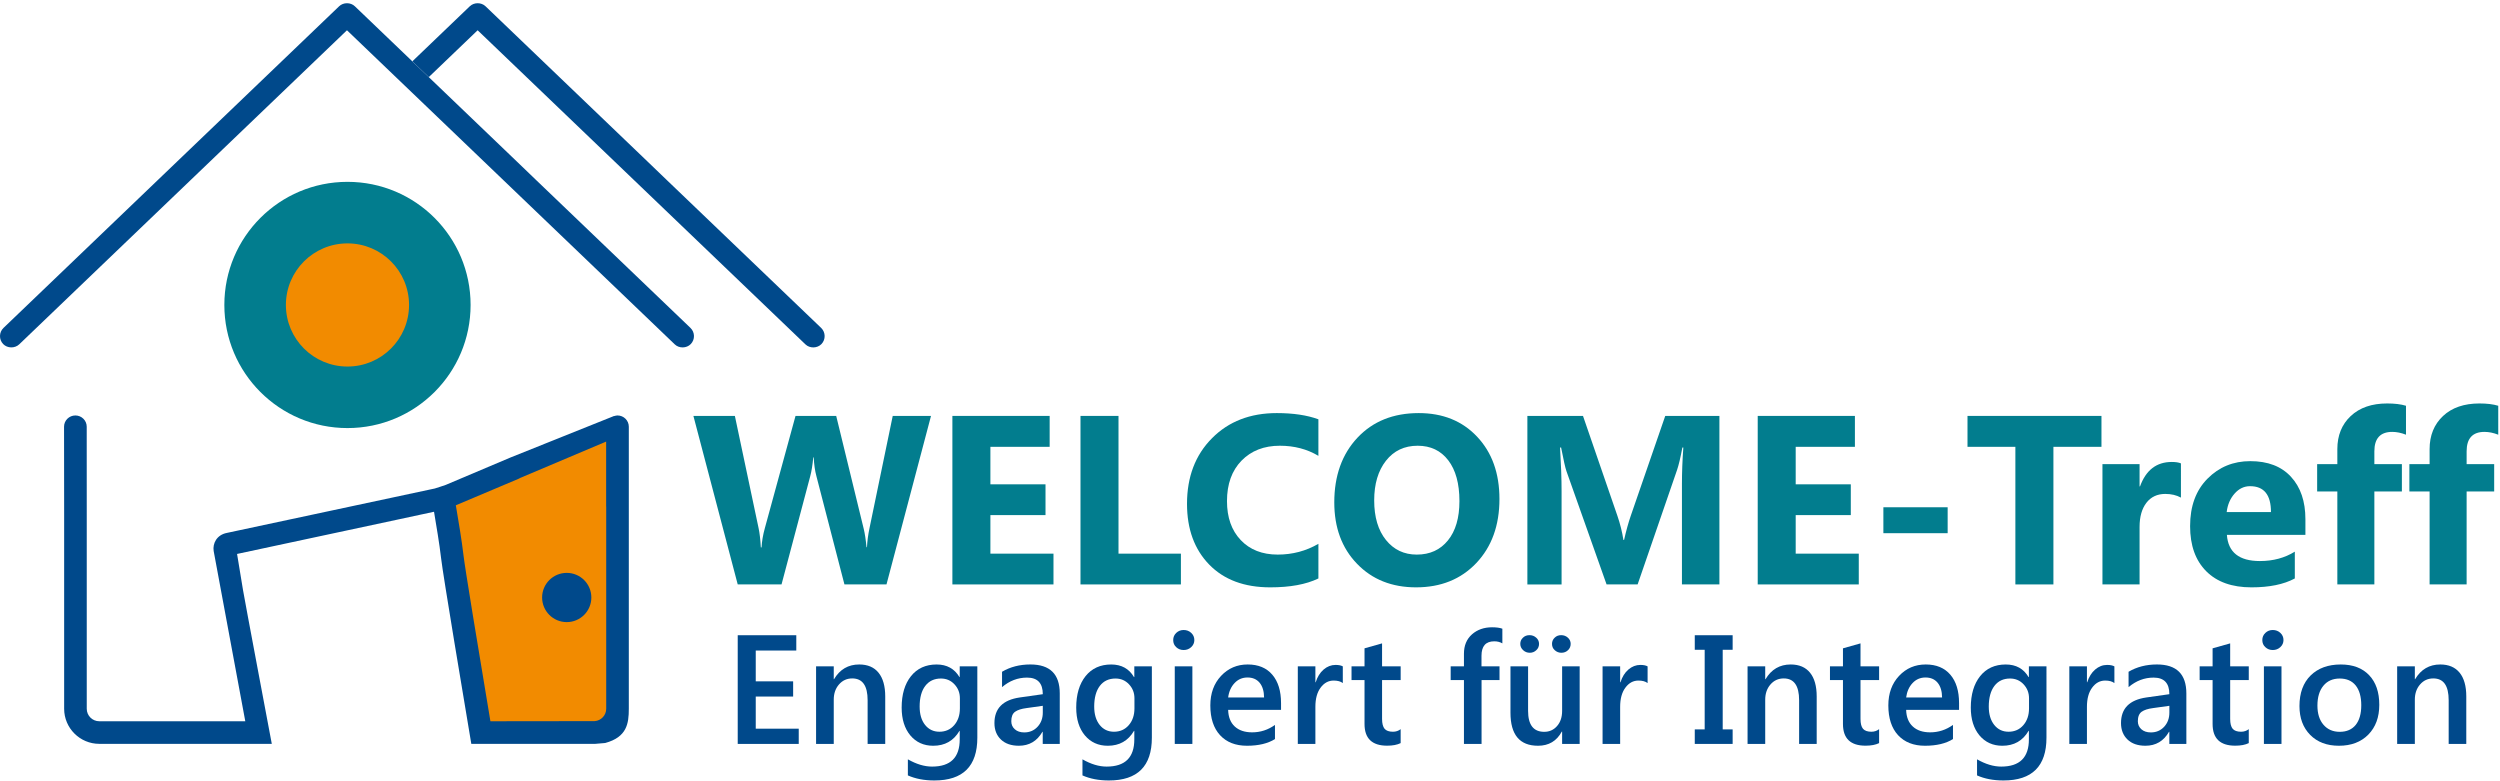
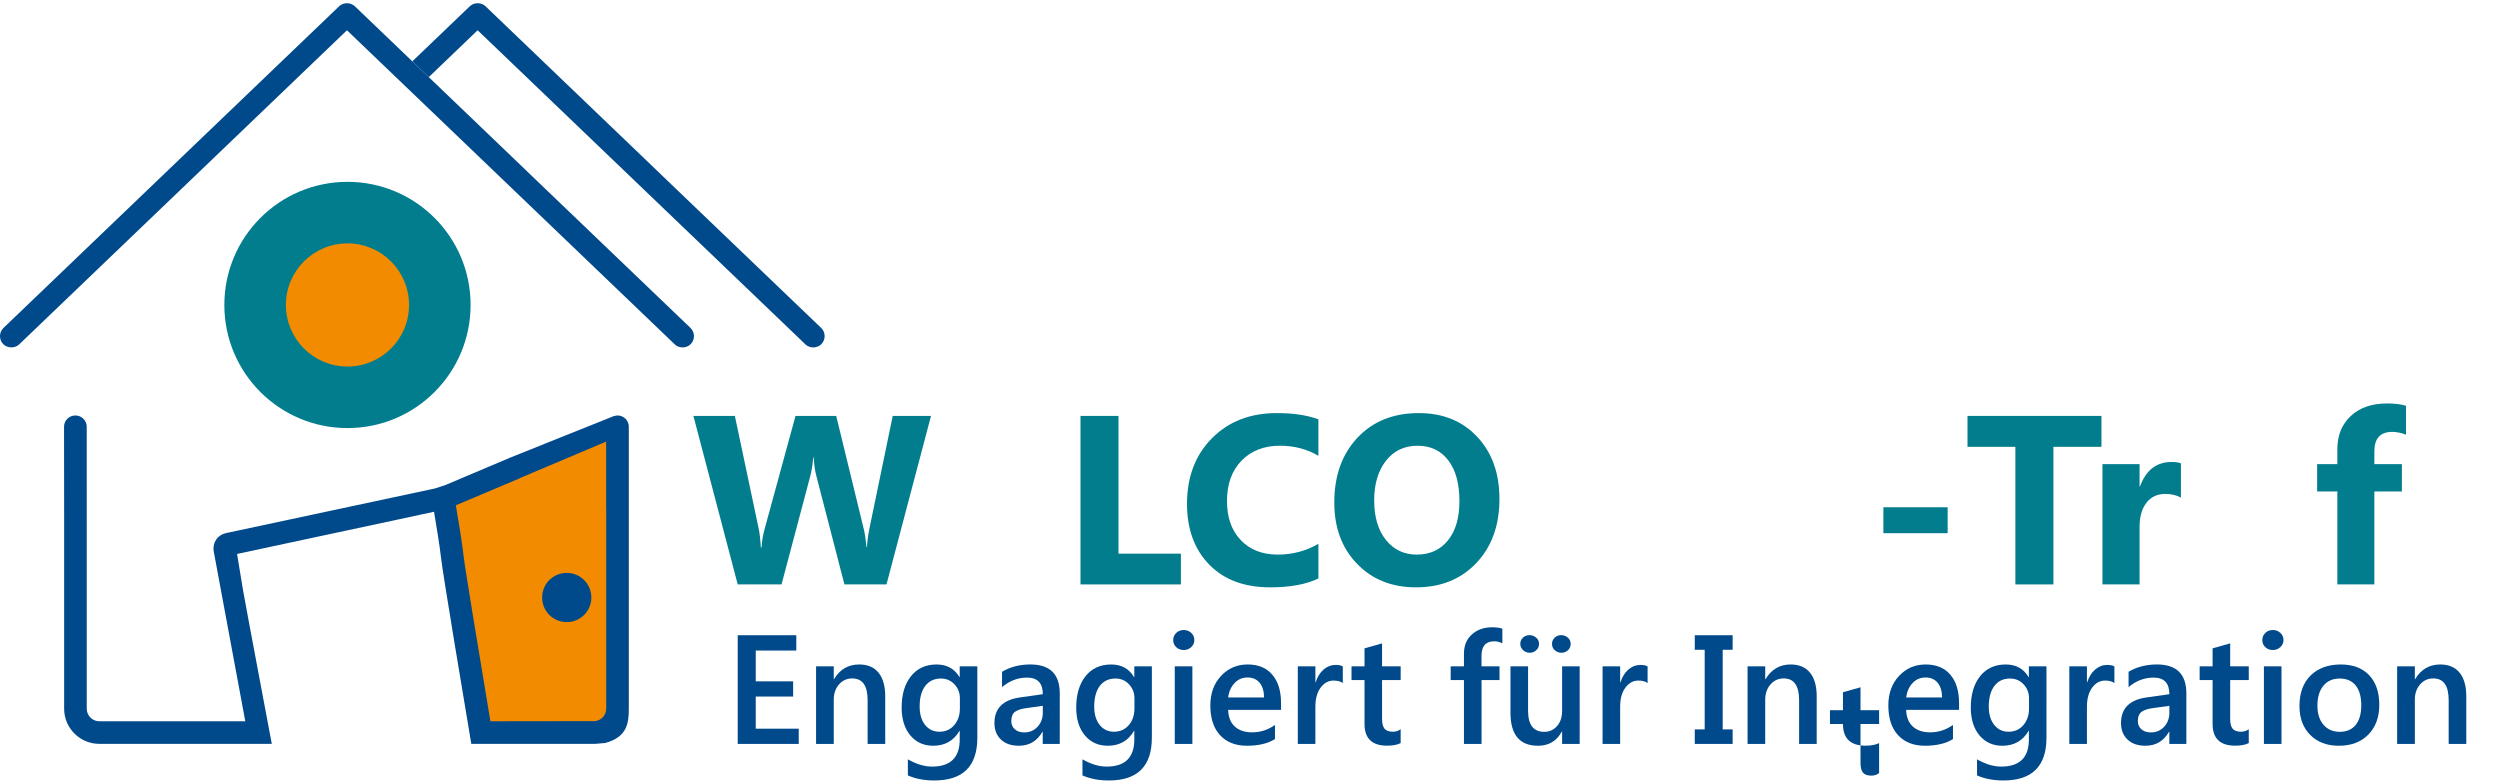
<svg xmlns="http://www.w3.org/2000/svg" version="1.1" x="0px" y="0px" width="775px" height="242px" viewBox="0 -1 775 242" overflow="visible" xml:space="preserve">
  <defs> </defs>
  <path fill="#027D8E" d="M288.614,127.933l-13.802,52.24h-13.034l-8.678-33.515c-0.474-1.759-0.747-3.703-0.842-5.856h-0.147 c-0.221,2.364-0.526,4.319-0.947,5.856l-8.889,33.515h-13.581l-13.739-52.24h12.855l7.354,34.799 c0.315,1.474,0.557,3.472,0.694,5.964h0.221c0.095-1.855,0.442-3.902,1.063-6.117l9.467-34.646h12.613l8.552,35.088 c0.316,1.287,0.611,3.151,0.842,5.606h0.148c0.094-1.92,0.357-3.866,0.767-5.823l7.217-34.871H288.614L288.614,127.933z" />
-   <polygon fill="#027D8E" points="326.579,180.173 295.241,180.173 295.241,127.933 325.392,127.933 325.392,137.515 307.023,137.515 307.023,149.14 324.107,149.14 324.107,158.681 307.023,158.681 307.023,170.631 326.579,170.631 326.579,180.173 " />
  <polygon fill="#027D8E" points="366.081,180.173 334.953,180.173 334.953,127.933 346.735,127.933 346.735,170.631 366.081,170.631 366.081,180.173 " />
  <path fill="#027D8E" d="M408.706,178.322c-3.818,1.851-8.784,2.756-14.938,2.756c-8.016,0-14.317-2.342-18.915-7.06 c-4.586-4.707-6.879-10.994-6.879-18.83c0-8.362,2.577-15.139,7.742-20.334c5.155-5.209,11.856-7.797,20.092-7.797 c5.103,0,9.395,0.644,12.897,1.926v11.33c-3.503-2.094-7.479-3.135-11.95-3.135c-4.912,0-8.867,1.547-11.887,4.629 c-2.998,3.082-4.502,7.269-4.502,12.539c0,5.049,1.41,9.078,4.26,12.076c2.841,2.999,6.67,4.502,11.477,4.502 c4.587,0,8.784-1.125,12.603-3.343V178.322L408.706,178.322z" />
  <path fill="#027D8E" d="M438.981,181.078c-7.479,0-13.581-2.42-18.283-7.285c-4.723-4.875-7.069-11.215-7.069-19.057 c0-8.246,2.389-14.929,7.164-20.029c4.786-5.103,11.131-7.649,19.02-7.649c7.469,0,13.497,2.433,18.094,7.323 c4.608,4.88,6.922,11.32,6.922,19.314c0,8.204-2.409,14.821-7.174,19.85C452.878,178.574,446.661,181.078,438.981,181.078 L438.981,181.078z M439.486,137.179c-4.124,0-7.395,1.547-9.836,4.649c-2.43,3.103-3.65,7.196-3.65,12.299 c0,5.164,1.221,9.267,3.65,12.275c2.441,3.02,5.618,4.522,9.552,4.522c4.062,0,7.27-1.46,9.657-4.396 c2.378-2.925,3.566-6.984,3.566-12.183c0-5.418-1.157-9.636-3.461-12.644C446.661,138.692,443.505,137.179,439.486,137.179 L439.486,137.179z" />
-   <path fill="#027D8E" d="M533.016,180.173h-11.614V148.92c0-3.377,0.137-7.112,0.431-11.184h-0.294 c-0.6,3.209-1.156,5.502-1.641,6.922l-12.235,35.515h-9.625l-12.455-35.158c-0.337-0.944-0.883-3.375-1.641-7.278h-0.326 c0.306,5.145,0.474,9.657,0.474,13.551v28.886h-10.604v-52.24h17.241l10.667,30.97c0.852,2.473,1.473,4.977,1.861,7.469h0.211 c0.652-2.894,1.357-5.418,2.094-7.543l10.666-30.896h16.79V180.173L533.016,180.173z" />
-   <polygon fill="#027D8E" points="576.22,180.173 544.892,180.173 544.892,127.933 575.021,127.933 575.021,137.515 556.664,137.515 556.664,149.14 573.748,149.14 573.748,158.681 556.664,158.681 556.664,170.631 576.22,170.631 576.22,180.173 " />
  <polygon fill="#027D8E" points="603.771,164.289 583.847,164.289 583.847,156.252 603.771,156.252 603.771,164.289 " />
  <polygon fill="#027D8E" points="651.454,137.515 636.558,137.515 636.558,180.173 624.768,180.173 624.768,137.515 609.925,137.515 609.925,127.933 651.454,127.933 651.454,137.515 " />
  <path fill="#027D8E" d="M676.091,153.254c-1.39-0.758-2.998-1.137-4.851-1.137c-2.493,0-4.46,0.926-5.87,2.767 c-1.398,1.831-2.104,4.323-2.104,7.469v17.82h-11.508v-37.302h11.508v6.922h0.137c1.83-5.051,5.102-7.586,9.857-7.586 c1.198,0,2.146,0.147,2.83,0.442V153.254L676.091,153.254z" />
-   <path fill="#027D8E" d="M714.677,164.808h-24.344c0.391,5.403,3.799,8.117,10.236,8.117c4.102,0,7.721-0.978,10.824-2.914v8.312 c-3.44,1.851-7.932,2.756-13.444,2.756c-6.026,0-10.698-1.662-14.021-4.998c-3.335-3.344-4.997-8.004-4.997-13.981 c0-6.185,1.799-11.097,5.396-14.717c3.586-3.617,8.016-5.427,13.254-5.427c5.439,0,9.646,1.608,12.623,4.849 c2.979,3.231,4.473,7.606,4.473,13.151V164.808L714.677,164.808z M703.999,157.733c0-5.344-2.155-8.016-6.489-8.016 c-1.843,0-3.44,0.769-4.787,2.293c-1.348,1.526-2.178,3.44-2.451,5.723H703.999L703.999,157.733z" />
  <path fill="#027D8E" d="M745.857,133.759c-1.484-0.584-2.893-0.873-4.261-0.873c-3.683,0-5.544,2-5.544,6.019v3.967h8.531v8.483 h-8.531v28.818h-11.477v-28.818h-6.26v-8.483h6.26v-4.642c0-4.237,1.389-7.668,4.155-10.265c2.777-2.6,6.533-3.893,11.298-3.893 c2.335,0,4.281,0.241,5.828,0.715V133.759L745.857,133.759z" />
-   <path fill="#027D8E" d="M774.458,133.759c-1.482-0.584-2.893-0.873-4.271-0.873c-3.671,0-5.533,2-5.533,6.019v3.967h8.542v8.483 h-8.542v28.818h-11.477v-28.818h-6.27v-8.483h6.27v-4.642c0-4.237,1.399-7.668,4.154-10.265c2.778-2.6,6.544-3.893,11.3-3.893 c2.335,0,4.271,0.241,5.826,0.715V133.759L774.458,133.759z" />
  <polygon fill="#00498B" points="247.608,229.615 228.694,229.615 228.694,195.922 246.852,195.922 246.852,200.666 234.28,200.666 234.28,210.216 245.873,210.216 245.873,214.929 234.28,214.929 234.28,224.892 247.608,224.892 247.608,229.615 " />
  <path fill="#00498B" d="M274.423,229.615h-5.46v-13.55c0-4.502-1.588-6.754-4.765-6.754c-1.662,0-3.03,0.631-4.113,1.873 c-1.084,1.24-1.62,2.819-1.62,4.701v13.729h-5.481v-24.06h5.481v3.998h0.084c1.809-3.041,4.407-4.565,7.816-4.565 c2.609,0,4.618,0.853,5.985,2.557c1.378,1.699,2.073,4.156,2.073,7.363V229.615L274.423,229.615z" />
  <path fill="#00498B" d="M302.974,227.688c0,8.838-4.439,13.257-13.328,13.257c-3.135,0-5.87-0.527-8.206-1.568v-4.987 c2.641,1.504,5.134,2.252,7.501,2.252c5.722,0,8.574-2.808,8.574-8.437v-2.629h-0.085c-1.809,3.069-4.513,4.606-8.131,4.606 c-2.935,0-5.302-1.074-7.091-3.203c-1.788-2.151-2.692-5.014-2.692-8.621c0-4.082,0.957-7.331,2.892-9.752 c1.925-2.407,4.576-3.618,7.943-3.618c3.177,0,5.533,1.305,7.079,3.901h0.085v-3.334h5.459V227.688L302.974,227.688z M297.566,218.601v-3.135c0-1.683-0.557-3.125-1.683-4.324c-1.115-1.199-2.525-1.799-4.198-1.799c-2.061,0-3.681,0.758-4.849,2.284 c-1.168,1.524-1.746,3.675-1.746,6.406c0,2.366,0.547,4.26,1.673,5.68c1.125,1.41,2.608,2.125,4.46,2.125 c1.872,0,3.408-0.684,4.576-2.03C296.978,222.451,297.566,220.715,297.566,218.601L297.566,218.601z" />
  <path fill="#00498B" d="M328.525,229.615h-5.28v-3.75h-0.095c-1.662,2.877-4.092,4.317-7.301,4.317 c-2.367,0-4.218-0.642-5.565-1.926c-1.336-1.277-2.009-2.976-2.009-5.095c0-4.551,2.619-7.187,7.847-7.947l7.144-1.012 c0-3.429-1.621-5.144-4.882-5.144c-2.861,0-5.449,0.988-7.753,2.955v-4.765c2.535-1.504,5.46-2.262,8.784-2.262 c6.081,0,9.11,2.998,9.11,8.983V229.615L328.525,229.615z M323.267,217.8l-5.04,0.706c-1.577,0.201-2.755,0.58-3.544,1.136 c-0.79,0.558-1.179,1.535-1.179,2.924c0,1.022,0.347,1.853,1.095,2.505c0.715,0.651,1.693,0.978,2.924,0.978 c1.651,0,3.029-0.578,4.113-1.746c1.094-1.177,1.631-2.64,1.631-4.408V217.8L323.267,217.8z" />
  <path fill="#00498B" d="M357.076,227.688c0,8.838-4.44,13.257-13.318,13.257c-3.125,0-5.86-0.527-8.195-1.568v-4.987 c2.63,1.504,5.123,2.252,7.49,2.252c5.722,0,8.584-2.808,8.584-8.437v-2.629h-0.105c-1.799,3.069-4.513,4.606-8.121,4.606 c-2.936,0-5.292-1.074-7.091-3.203c-1.799-2.151-2.693-5.014-2.693-8.621c0-4.082,0.968-7.331,2.893-9.752 c1.936-2.407,4.587-3.618,7.942-3.618c3.188,0,5.544,1.305,7.07,3.901h0.105v-3.334h5.439V227.688L357.076,227.688z M351.679,218.601v-3.135c0-1.683-0.558-3.125-1.683-4.324c-1.115-1.199-2.514-1.799-4.187-1.799c-2.072,0-3.692,0.758-4.86,2.284 c-1.157,1.524-1.746,3.675-1.746,6.406c0,2.366,0.557,4.26,1.683,5.68c1.115,1.41,2.609,2.125,4.439,2.125 c1.883,0,3.419-0.684,4.587-2.03C351.09,222.451,351.679,220.715,351.679,218.601L351.679,218.601z" />
  <path fill="#00498B" d="M366.934,200.507c-0.895,0-1.663-0.285-2.294-0.873c-0.631-0.578-0.947-1.304-0.947-2.209 c0-0.894,0.316-1.63,0.947-2.229c0.631-0.601,1.399-0.896,2.294-0.896c0.925,0,1.704,0.295,2.345,0.896 c0.642,0.6,0.968,1.336,0.968,2.229c0,0.842-0.326,1.579-0.968,2.178C368.637,200.203,367.858,200.507,366.934,200.507 L366.934,200.507z M369.636,229.615h-5.46v-24.06h5.46V229.615L369.636,229.615z" />
  <path fill="#00498B" d="M397.123,219.063h-16.398c0.062,2.231,0.747,3.945,2.051,5.154c1.315,1.209,3.103,1.809,5.396,1.809 c2.577,0,4.934-0.768,7.069-2.303v4.388c-2.188,1.377-5.092,2.071-8.688,2.071c-3.546,0-6.323-1.093-8.332-3.271 c-2.02-2.185-3.019-5.272-3.019-9.228c0-3.756,1.115-6.795,3.324-9.151c2.22-2.365,4.965-3.545,8.258-3.545 c3.292,0,5.837,1.062,7.636,3.178c1.8,2.113,2.703,5.049,2.703,8.813V219.063L397.123,219.063z M391.864,215.215 c-0.021-1.958-0.483-3.473-1.389-4.577c-0.915-1.084-2.167-1.615-3.755-1.615c-1.578,0-2.904,0.563-3.987,1.709 c-1.084,1.138-1.767,2.632-2.009,4.483H391.864L391.864,215.215z" />
  <path fill="#00498B" d="M416.269,210.754c-0.652-0.516-1.6-0.78-2.84-0.78c-1.609,0-2.956,0.728-4.039,2.194 c-1.084,1.447-1.621,3.435-1.621,5.938v11.509h-5.449v-24.06h5.449v4.955h0.095c0.526-1.683,1.347-3.007,2.451-3.951 c1.104-0.951,2.346-1.435,3.703-1.435c0.989,0,1.735,0.158,2.251,0.453V210.754L416.269,210.754z" />
  <path fill="#00498B" d="M434.205,229.363c-1.072,0.53-2.472,0.799-4.196,0.799c-4.672,0-7.007-2.24-7.007-6.724v-13.61h-4.028 v-4.272h4.028v-5.574l5.438-1.536v7.11h5.765v4.272h-5.765v12.033c0,1.432,0.274,2.45,0.779,3.062 c0.515,0.6,1.389,0.915,2.588,0.915c0.925,0,1.734-0.274,2.397-0.799V229.363L434.205,229.363z" />
  <path fill="#00498B" d="M465.732,198.445c-0.736-0.433-1.577-0.638-2.503-0.638c-2.651,0-3.966,1.489-3.966,4.487v3.261h5.586v4.272 h-5.565v19.787h-5.46v-19.787h-4.113v-4.272h4.113v-3.901c0-2.535,0.831-4.529,2.493-6.009c1.652-1.45,3.735-2.187,6.218-2.187 c1.346,0,2.419,0.147,3.197,0.44V198.445L465.732,198.445z" />
  <path fill="#00498B" d="M489.696,229.615h-5.438v-3.81h-0.106c-1.577,2.914-4.029,4.377-7.364,4.377c-5.7,0-8.541-3.42-8.541-10.246 v-14.381h5.459v13.813c0,4.334,1.663,6.496,5.009,6.496c1.599,0,2.935-0.595,3.976-1.793c1.042-1.19,1.568-2.746,1.568-4.683 v-13.834h5.438V229.615L489.696,229.615z M474.243,201.358c-0.81,0-1.515-0.272-2.083-0.819c-0.589-0.547-0.873-1.19-0.873-1.937 c0-0.767,0.273-1.41,0.831-1.92c0.547-0.531,1.22-0.783,2.041-0.783c0.789,0,1.483,0.263,2.072,0.789s0.873,1.156,0.873,1.914 c0,0.774-0.273,1.42-0.841,1.945C475.705,201.086,475.021,201.358,474.243,201.358L474.243,201.358z M484.026,201.358 c-0.789,0-1.472-0.272-2.041-0.788c-0.578-0.505-0.862-1.168-0.862-1.968c0-0.767,0.284-1.41,0.831-1.92 c0.536-0.531,1.209-0.783,1.999-0.783c0.82,0,1.525,0.263,2.094,0.789c0.577,0.526,0.862,1.156,0.862,1.914 c0,0.774-0.273,1.42-0.821,1.945C485.541,201.086,484.847,201.358,484.026,201.358L484.026,201.358z" />
  <path fill="#00498B" d="M510.755,210.754c-0.661-0.516-1.608-0.78-2.84-0.78c-1.608,0-2.956,0.728-4.039,2.194 c-1.084,1.447-1.631,3.435-1.631,5.938v11.509h-5.449v-24.06h5.449v4.955h0.105c0.525-1.683,1.347-3.007,2.451-3.951 c1.104-0.951,2.346-1.435,3.692-1.435c0.999,0,1.746,0.158,2.261,0.453V210.754L510.755,210.754z" />
  <polygon fill="#00498B" points="537.119,195.922 537.119,200.433 534.037,200.433 534.037,225.113 537.119,225.113 537.119,229.615 525.378,229.615 525.378,225.113 528.451,225.113 528.451,200.433 525.378,200.433 525.378,195.922 537.119,195.922 " />
  <path fill="#00498B" d="M563.176,229.615h-5.45v-13.55c0-4.502-1.588-6.754-4.766-6.754c-1.662,0-3.04,0.631-4.112,1.873 c-1.083,1.24-1.63,2.819-1.63,4.701v13.729h-5.472v-24.06h5.472v3.998h0.094c1.809-3.041,4.408-4.565,7.806-4.565 c2.619,0,4.618,0.853,5.996,2.557c1.378,1.699,2.062,4.156,2.062,7.363V229.615L563.176,229.615z" />
-   <path fill="#00498B" d="M582.521,229.363c-1.062,0.53-2.483,0.799-4.208,0.799c-4.66,0-6.995-2.24-6.995-6.724v-13.61h-4.029v-4.272 h4.029v-5.574l5.439-1.536v7.11h5.764v4.272h-5.764v12.033c0,1.432,0.262,2.45,0.777,3.062c0.516,0.6,1.378,0.915,2.588,0.915 c0.926,0,1.726-0.274,2.398-0.799V229.363L582.521,229.363z" />
+   <path fill="#00498B" d="M582.521,229.363c-1.062,0.53-2.483,0.799-4.208,0.799c-4.66,0-6.995-2.24-6.995-6.724h-4.029v-4.272 h4.029v-5.574l5.439-1.536v7.11h5.764v4.272h-5.764v12.033c0,1.432,0.262,2.45,0.777,3.062c0.516,0.6,1.378,0.915,2.588,0.915 c0.926,0,1.726-0.274,2.398-0.799V229.363L582.521,229.363z" />
  <path fill="#00498B" d="M607.306,219.063h-16.401c0.064,2.231,0.747,3.945,2.062,5.154c1.306,1.209,3.104,1.809,5.387,1.809 c2.566,0,4.934-0.768,7.068-2.303v4.388c-2.177,1.377-5.091,2.071-8.688,2.071c-3.534,0-6.312-1.093-8.331-3.271 c-2.01-2.185-3.019-5.272-3.019-9.228c0-3.756,1.113-6.795,3.323-9.151c2.209-2.365,4.965-3.545,8.269-3.545 c3.282,0,5.828,1.062,7.637,3.178c1.8,2.113,2.694,5.049,2.694,8.813V219.063L607.306,219.063z M602.045,215.215 c-0.021-1.958-0.483-3.473-1.389-4.577c-0.905-1.084-2.157-1.615-3.766-1.615c-1.558,0-2.894,0.563-3.978,1.709 c-1.083,1.138-1.756,2.632-2.009,4.483H602.045L602.045,215.215z" />
  <path fill="#00498B" d="M634.404,227.688c0,8.838-4.45,13.257-13.328,13.257c-3.135,0-5.859-0.527-8.195-1.568v-4.987 c2.631,1.504,5.123,2.252,7.5,2.252c5.714,0,8.574-2.808,8.574-8.437v-2.629h-0.104c-1.8,3.069-4.513,4.606-8.122,4.606 c-2.924,0-5.301-1.074-7.09-3.203c-1.788-2.151-2.693-5.014-2.693-8.621c0-4.082,0.968-7.331,2.893-9.752 c1.926-2.407,4.566-3.618,7.943-3.618c3.188,0,5.533,1.305,7.069,3.901h0.104v-3.334h5.449V227.688L634.404,227.688z M628.997,218.601v-3.135c0-1.683-0.558-3.125-1.683-4.324c-1.115-1.199-2.525-1.799-4.197-1.799c-2.072,0-3.683,0.758-4.85,2.284 c-1.157,1.524-1.747,3.675-1.747,6.406c0,2.366,0.558,4.26,1.684,5.68c1.115,1.41,2.599,2.125,4.45,2.125 c1.872,0,3.408-0.684,4.575-2.03C628.408,222.451,628.997,220.715,628.997,218.601L628.997,218.601z" />
  <path fill="#00498B" d="M655.462,210.754c-0.675-0.516-1.62-0.78-2.852-0.78c-1.61,0-2.967,0.728-4.04,2.194 c-1.083,1.447-1.62,3.435-1.62,5.938v11.509h-5.459v-24.06h5.459v4.955h0.085c0.536-1.683,1.356-3.007,2.461-3.951 c1.104-0.951,2.335-1.435,3.703-1.435c0.989,0,1.726,0.158,2.263,0.453V210.754L655.462,210.754z" />
  <path fill="#00498B" d="M677.774,229.615h-5.281v-3.75h-0.104c-1.652,2.877-4.094,4.317-7.302,4.317 c-2.366,0-4.218-0.642-5.554-1.926c-1.336-1.277-2.02-2.976-2.02-5.095c0-4.551,2.619-7.187,7.857-7.947l7.133-1.012 c0-3.429-1.62-5.144-4.882-5.144c-2.86,0-5.448,0.988-7.763,2.955v-4.765c2.546-1.504,5.48-2.262,8.805-2.262 c6.069,0,9.11,2.998,9.11,8.983V229.615L677.774,229.615z M672.503,217.8l-5.05,0.706c-1.566,0.201-2.746,0.58-3.534,1.136 c-0.778,0.558-1.188,1.535-1.188,2.924c0,1.022,0.368,1.853,1.094,2.505c0.736,0.651,1.704,0.978,2.936,0.978 c1.661,0,3.028-0.578,4.123-1.746c1.084-1.177,1.62-2.64,1.62-4.408V217.8L672.503,217.8z" />
  <path fill="#00498B" d="M697.119,229.363c-1.072,0.53-2.472,0.799-4.207,0.799c-4.671,0-7.007-2.24-7.007-6.724v-13.61h-4.018 v-4.272h4.018v-5.574l5.449-1.536v7.11h5.765v4.272h-5.765v12.033c0,1.432,0.264,2.45,0.779,3.062 c0.515,0.6,1.378,0.915,2.588,0.915c0.925,0,1.714-0.274,2.397-0.799V229.363L697.119,229.363z" />
  <path fill="#00498B" d="M704.567,200.507c-0.905,0-1.662-0.285-2.293-0.873c-0.642-0.578-0.957-1.304-0.957-2.209 c0-0.894,0.315-1.63,0.957-2.229c0.631-0.601,1.388-0.896,2.293-0.896c0.915,0,1.694,0.295,2.346,0.896 c0.643,0.6,0.968,1.336,0.968,2.229c0,0.842-0.325,1.579-0.968,2.178C706.261,200.203,705.482,200.507,704.567,200.507 L704.567,200.507z M707.26,229.615h-5.449v-24.06h5.449V229.615L707.26,229.615z" />
  <path fill="#00498B" d="M725.059,230.183c-3.713,0-6.69-1.125-8.899-3.367c-2.22-2.25-3.325-5.223-3.325-8.94 c0-4.039,1.158-7.205,3.462-9.479c2.314-2.271,5.429-3.407,9.342-3.407c3.766,0,6.69,1.104,8.795,3.323 c2.103,2.199,3.145,5.272,3.145,9.185c0,3.84-1.126,6.912-3.397,9.226C731.917,229.024,728.877,230.183,725.059,230.183 L725.059,230.183z M725.312,209.343c-2.125,0-3.819,0.737-5.049,2.221c-1.242,1.498-1.863,3.545-1.863,6.164 c0,2.524,0.632,4.502,1.884,5.953c1.251,1.453,2.936,2.185,5.028,2.185c2.146,0,3.797-0.722,4.955-2.142 c1.146-1.431,1.725-3.461,1.725-6.092c0-2.65-0.579-4.691-1.725-6.132C729.109,210.058,727.458,209.343,725.312,209.343 L725.312,209.343z" />
  <path fill="#00498B" d="M764.55,229.615h-5.461v-13.55c0-4.502-1.577-6.754-4.765-6.754c-1.662,0-3.03,0.631-4.103,1.873 c-1.083,1.24-1.62,2.819-1.62,4.701v13.729h-5.481v-24.06h5.481v3.998h0.084c1.81-3.041,4.408-4.565,7.806-4.565 c2.609,0,4.618,0.853,5.996,2.557c1.378,1.699,2.062,4.156,2.062,7.363V229.615L764.55,229.615z" />
  <path d="M175.687,176.591c-4.213,0-7.632,3.418-7.632,7.631s3.419,7.633,7.632,7.633c4.213,0,7.632-3.42,7.632-7.633 S179.899,176.591,175.687,176.591L175.687,176.591z" />
  <polygon fill="#F28B00" points="189.877,227.254 151.259,227.968 137.905,156.187 191.329,134.187 189.877,227.254 " />
  <path fill="#00498B" d="M175.687,176.591c-4.213,0-7.632,3.418-7.632,7.631s3.419,7.633,7.632,7.633c4.213,0,7.632-3.42,7.632-7.633 S179.899,176.591,175.687,176.591L175.687,176.591z" />
  <path fill="#00498B" d="M191.418,127.791c-0.363,0-0.694,0.099-1.026,0.199l0.016-0.054l-0.252,0.101 c-0.063,0.026-0.121,0.049-0.179,0.074l-31.643,12.682l-20.124,8.515c0,0-3.077,1.053-3.409,1.125c0,0-0.499,0.106-1.362,0.289 c-2.051,0.444-6.309,1.353-11.706,2.504c-18.464,3.955-50.123,10.726-51.406,10.979c-3.161,0.619-4.45,3.281-4.092,5.604 l9.804,52.778H30.773c-2.14,0-3.881-1.737-3.881-3.872v-60.109l-0.01-24.416v-2.914c0-1.92-1.573-3.485-3.514-3.485 c-1.936,0-3.514,1.565-3.514,3.485l0.032,27.33v60.109c0,5.997,4.886,10.877,10.887,10.877h53.482c0,0-8.616-45.666-8.926-47.695 c-0.421-2.683-1.121-6.868-1.62-9.846l-0.221-1.326c0.652-0.131,31.764-6.795,49.319-10.556c6.753-1.452,11.474-2.461,11.703-2.514 c0.007,0,0.039-0.007,0.039-0.007l0.136,0.832c0.506,3.009,1.568,9.257,2.052,13.55c0.526,4.827,7.485,46.358,8.879,54.639 l0.489,2.923h38.444l3.061-0.261c6.759-1.832,7.322-6.062,7.322-10.616v-62.675V134.19v-2.914 C194.933,129.356,193.359,127.791,191.418,127.791L191.418,127.791z M187.925,218.716c0,2.021-1.593,3.704-3.581,3.831 l-32.317,0.041c-3.802-22.723-7.958-47.938-8.326-51.325c-0.537-4.692-1.662-11.308-2.146-14.138 c-0.126-0.733-0.205-1.205-0.247-1.485l19.766-8.351l-0.016-0.043l26.846-11.356v20.151h0.021V218.716L187.925,218.716z" />
  <path fill="#027D8E" d="M107.721,131.703c21.087,0,38.163-17.078,38.163-38.164c0-21.086-17.076-38.167-38.163-38.167 c-21.092,0-38.173,17.08-38.173,38.167C69.548,114.625,86.629,131.703,107.721,131.703" />
  <path fill="#F28B00" d="M107.721,112.627c10.541,0,19.083-8.547,19.083-19.088s-8.542-19.088-19.083-19.088 c-10.551,0-19.093,8.547-19.093,19.088S97.17,112.627,107.721,112.627" />
  <path fill="#00498B" d="M254.558,100.656l-47.791-45.781l-6.123-5.887L150.518,0.951c-1.319-1.268-3.56-1.268-4.886,0 l-17.809,17.068l5.094,4.887l15.151-14.523l101.609,97.366c1.362,1.314,3.687,1.252,4.981-0.096 C256.008,104.242,255.957,102.002,254.558,100.656L254.558,100.656z" />
  <path fill="#00498B" d="M214.048,100.656l-47.79-45.781l-6.123-5.887l-27.219-26.082l-5.094-4.887L110.009,0.951 c-1.32-1.268-3.56-1.268-4.886,0L1.084,100.656c-1.404,1.346-1.452,3.586-0.105,4.996c1.293,1.348,3.624,1.4,4.992,0.084 L107.559,8.382l15.159,14.527l5.097,4.881l81.353,77.958c1.362,1.314,3.687,1.252,4.981-0.096 C215.5,104.242,215.447,102.002,214.048,100.656L214.048,100.656z" />
</svg>